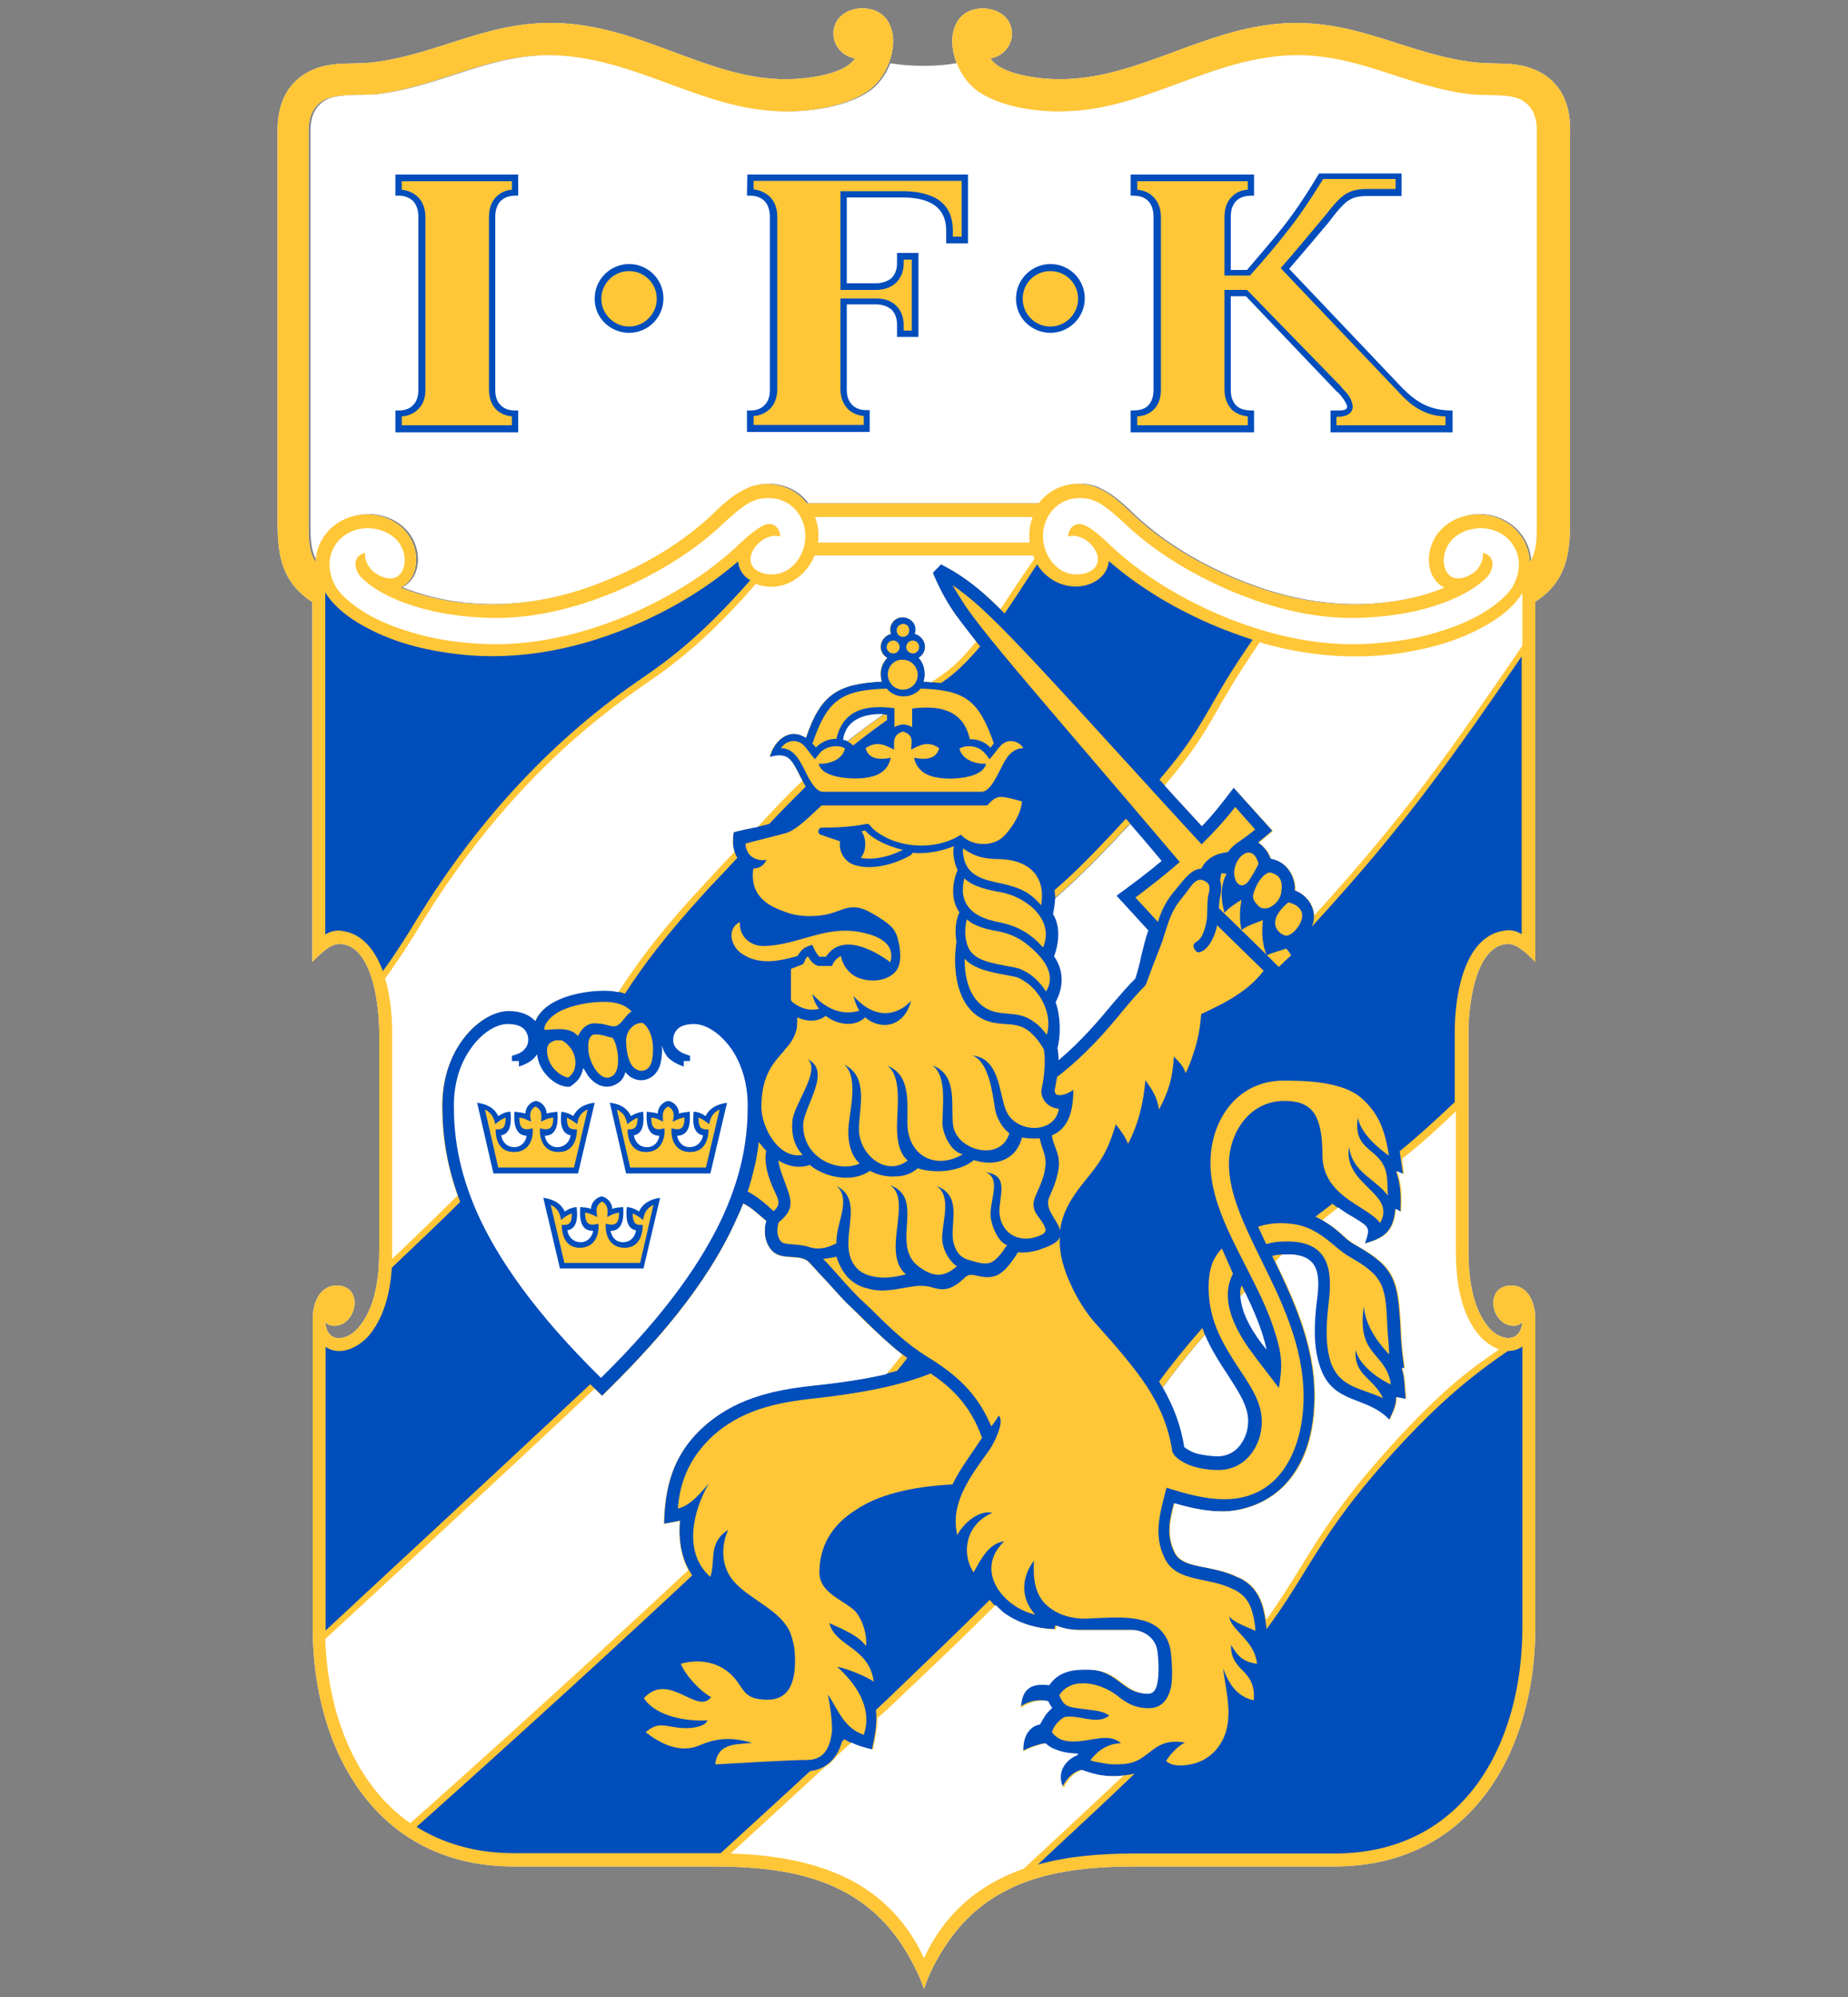
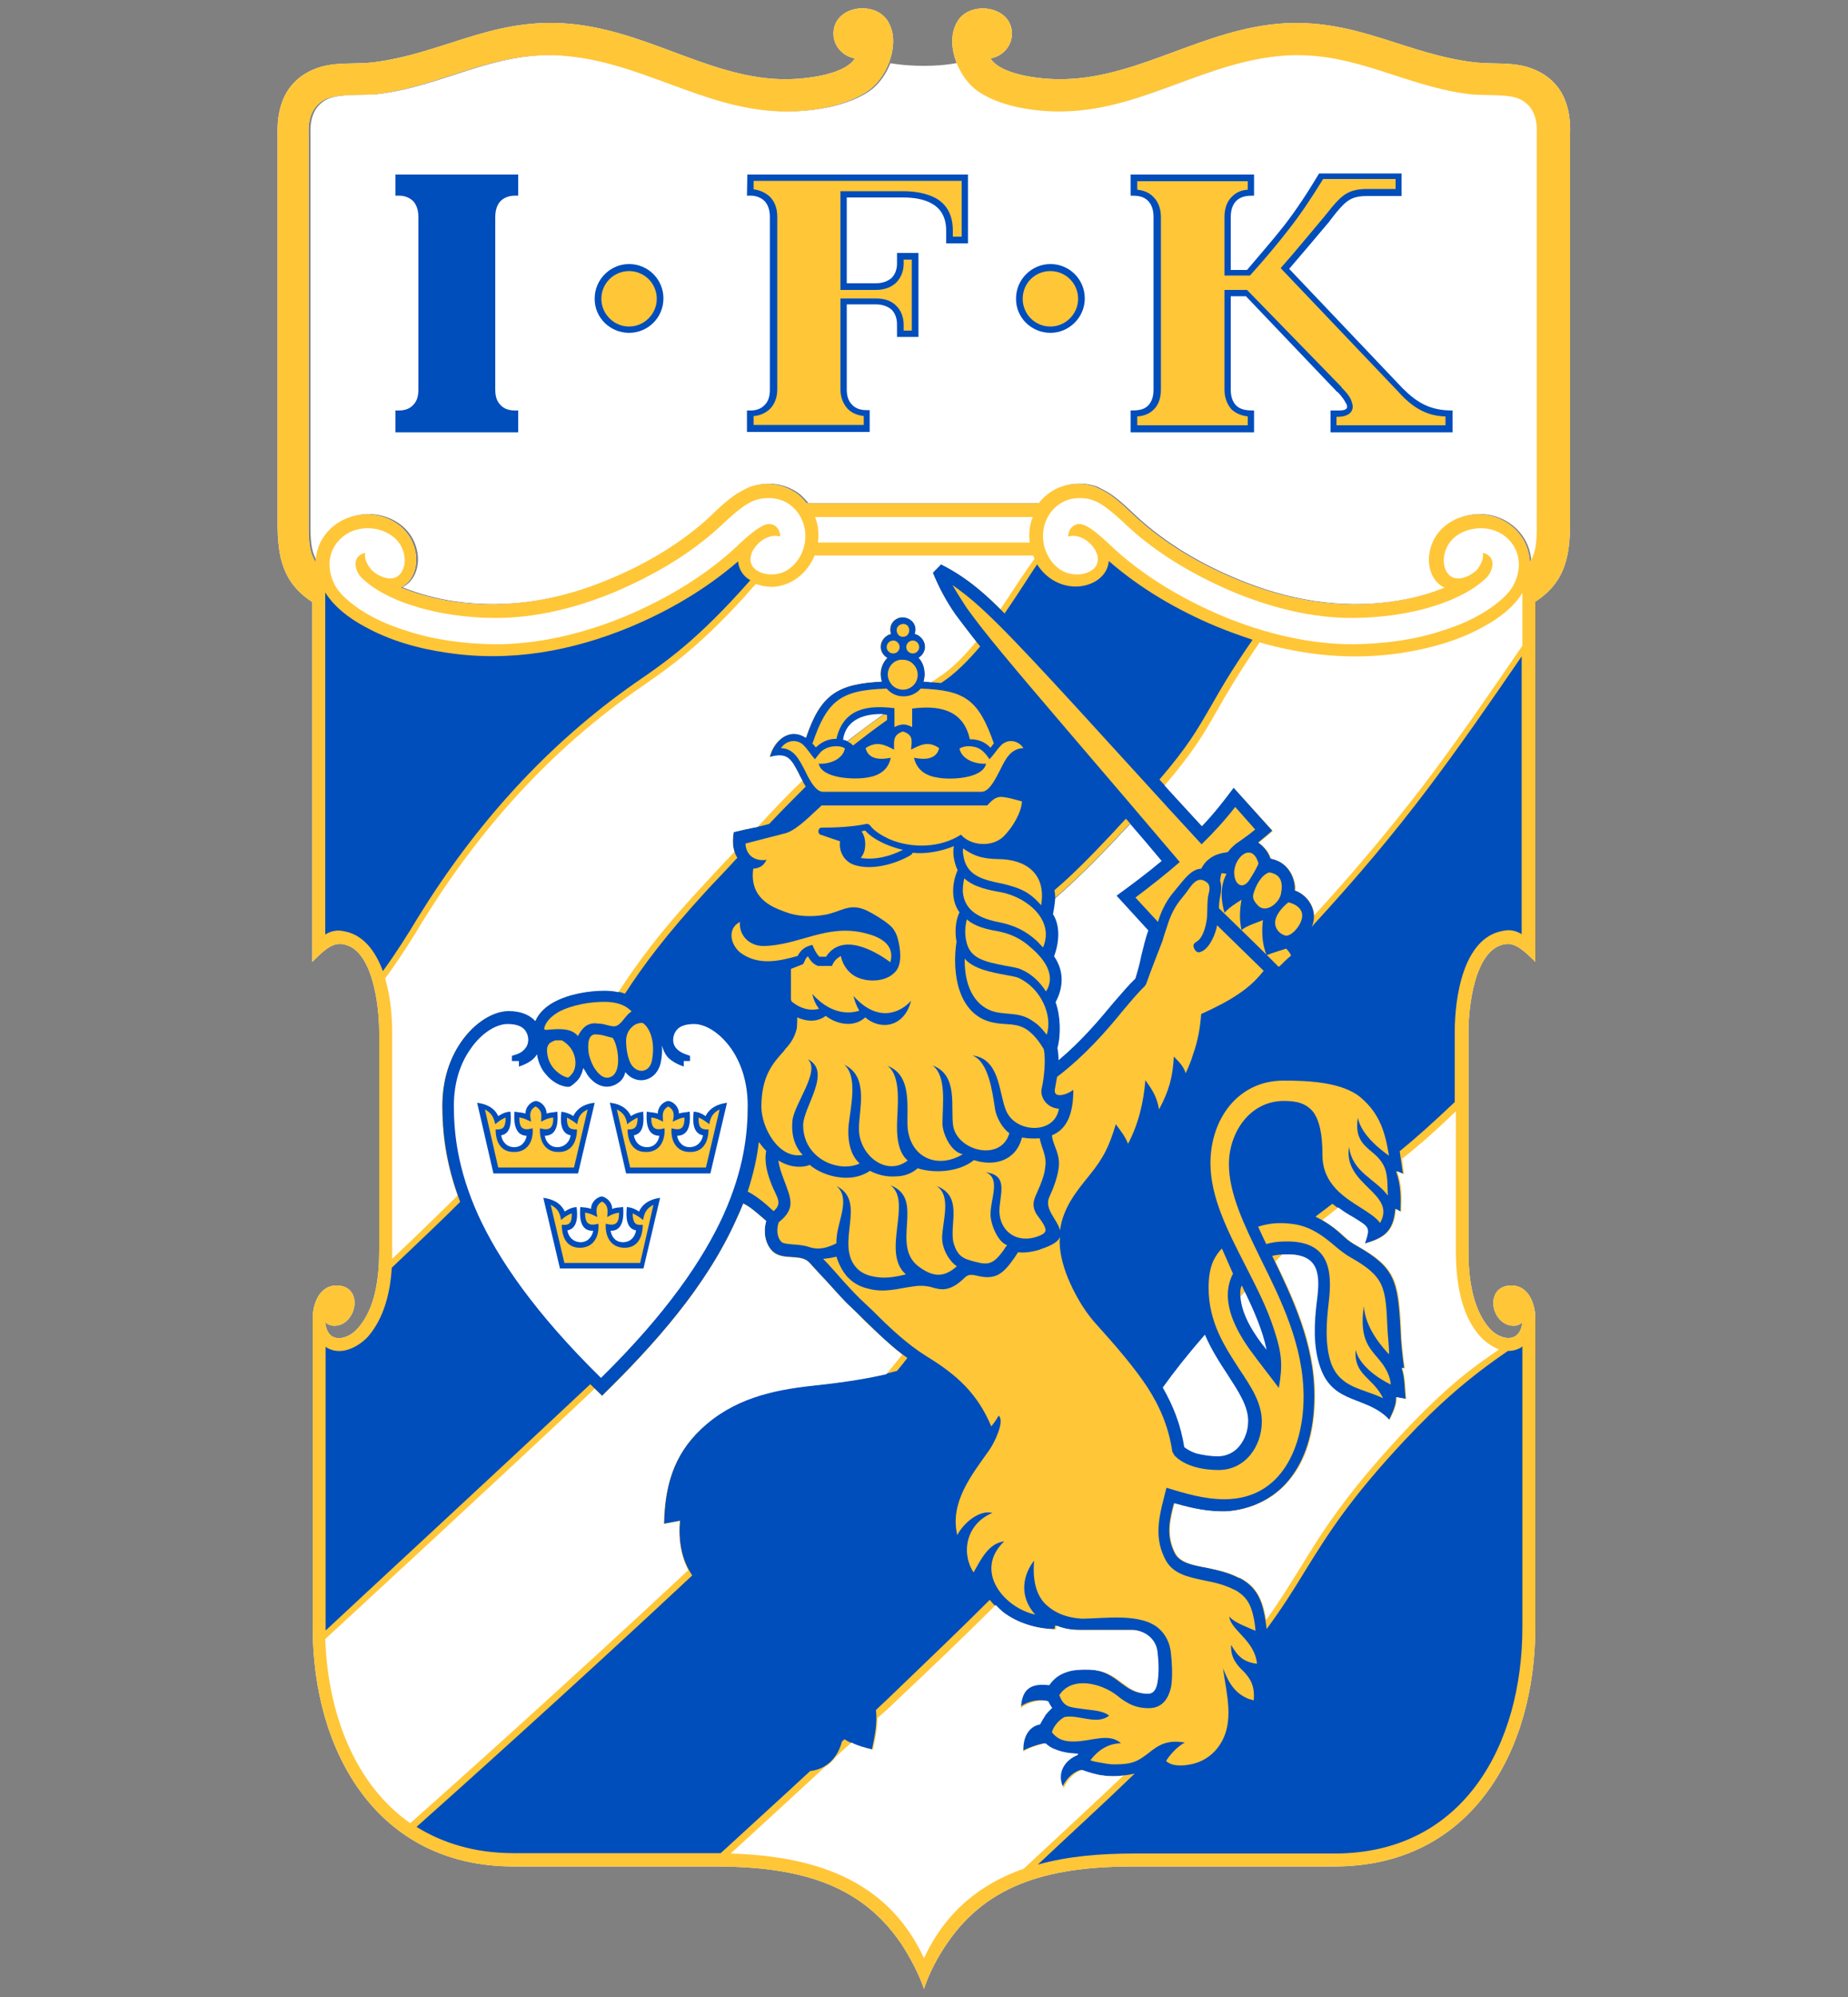
<svg xmlns="http://www.w3.org/2000/svg" version="1.1" id="Layer_1" x="0px" y="0px" width="500px" height="540px" viewBox="0 0 500 540" style="enable-background:new 0 0 500 540;" xml:space="preserve">
  <rect x="0" y="0" width="500" height="540" fill="#808080" stroke="none" />
  <style type="text/css">
	.st0{fill:#FFFFFF;}
	.st1{fill:#FFC637;}
	.st2{fill:#004DBC;}
</style>
  <g id="Layer_1_2_">
    <path class="st0" d="M415.4,162.7c8-5.2,9.4-12.1,9.4-21.4V36.2c0.4-11.3-5.3-15.9-10.7-17.8c-4.8-1.7-9.9-1-14.8-1.5   c-18.6-2.1-31.7-11.7-51.8-10.6c-21.6,1.3-38.8,14.5-59.3,15.1c-4.8,0.2-16.6-0.7-20-5.3c-0.1-0.1-0.2-0.3-0.3-0.3   c3.3-0.5,5.9-3.3,5.9-6.7c0-7.5-11.2-9.1-14.7-3.4c-3.5,5.6-0.2,14.3,4.6,18.3c6.4,5.1,17.6,6.4,24.7,6.1c21-0.6,38-13.7,59.5-15.1   c18.9-1.1,32.1,8.4,50,10.5c3.5,0.4,10.1-0.2,13.3,1.3c2.5,1.2,4.8,3.7,4.6,9.1v105.4c0,4.4,0,7.8-1.9,10.7   c-0.3-7.2-6.2-12.6-13.4-12.9c-6.2-0.2-12.2,3.4-13.6,9.7c-0.9,3.8,0.2,8.3,3.9,10.1c-4.5,1.9-9.4,3.1-14.2,3.8   c-14.5,2.1-28.7-0.4-42.3-6.1c-9.9-4.1-19.4-9.7-27.3-17c-2.2-2.1-4.5-4.3-7-6c-1.1-0.7-2.3-1.3-3.6-1.9c-3.9-1.4-8.3-1.1-11.9,1.2   c-1.3,0.8-2.5,1.9-3.5,3.2h-62.8c-1-1.3-2.1-2.4-3.5-3.2c-3.6-2.2-8-2.6-11.9-1.2c-1.2,0.5-2.4,1.2-3.6,1.9c-2.5,1.7-4.8,3.8-7,6   c-7.9,7.3-17.4,12.9-27.3,17c-13.5,5.7-27.8,8.2-42.3,6.1c-4.9-0.7-9.7-2-14.2-3.8c3.7-1.9,4.8-6.3,3.9-10.1   c-1.4-6.3-7.5-9.9-13.6-9.7c-7.2,0.3-13.1,5.7-13.3,12.9c-1.9-2.9-1.9-6.3-1.9-10.7V35.9c-0.2-5.3,2.1-7.9,4.6-9.1   c3.2-1.5,9.9-1,13.3-1.3c17.9-2.1,31.1-11.6,50-10.5c21.5,1.3,38.5,14.4,59.5,15.1c7.1,0.3,18.3-1.1,24.7-6.1   c4.8-3.9,8.1-12.7,4.6-18.3c-3.5-5.7-14.7-4.2-14.7,3.4c0,3.4,2.6,6.2,5.9,6.7c-0.1,0.1-0.2,0.2-0.3,0.3c-3.4,4.6-15.2,5.5-20,5.3   C191.2,20.8,174,7.6,152.4,6.3c-20-1.2-33.2,8.4-51.8,10.6c-4.9,0.5-10-0.2-14.8,1.5c-5.3,1.9-11,6.5-10.7,17.8v105.2   c0,9.3,1.4,16.2,9.4,21.4v97.3c2.8-2.8,5.3-5.3,8.2-4.8c8.3,1.2,9.9,17.2,9.9,23.8v59c0,7-0.9,15.6-5.8,21.1   c-2.9,3.3-8.3,4.3-8.8-1.7c1.1,1.2,2.9,1.2,4.4,0.6c4.6-2.1,5.2-10.4-1.2-10.5c-4.8-0.1-6.6,5-6.6,8.9V440   c0,33.6,17.4,64.7,54.3,64.7H193c22.2,0,39.6,4.2,50.9,21c2.4,3.7,4.7,8,6.1,12.1c1.3-4.1,3.7-8.6,6.1-12.1   c11.3-16.8,28.7-21,50.9-21h54.1c36.9,0,54.3-31.1,54.3-64.7v-83.5c0-3.9-1.8-9-6.6-8.9c-6.4,0.1-5.9,8.4-1.2,10.5   c1.5,0.6,3.3,0.6,4.3-0.6c-0.6,5.9-5.9,5-8.9,1.7c-4.8-5.5-5.7-14.1-5.7-21.1v-59c0-6.6,1.6-22.5,9.9-23.8c2.8-0.5,5.4,2,8.2,4.8" />
    <path class="st0" d="M250,17.8c5.7,0,9.1-0.8,9.1-0.8c1.1,2.8,2.9,5.2,4.9,6.9c6.4,5.1,17.6,6.4,24.7,6.1c21-0.6,38-13.7,59.5-15.1   c18.9-1.1,32.1,8.4,50,10.5c3.5,0.4,10.1-0.2,13.4,1.3c2.5,1.2,4.8,3.8,4.6,9.1v105.4c0,4.4,0,7.8-1.9,10.7   c-0.3-7.2-6.2-12.6-13.4-12.9c-6.2-0.2-12.2,3.4-13.6,9.7c-0.9,3.8,0.2,8.3,3.9,10.1c-4.5,1.9-9.4,3.1-14.2,3.8   c-14.5,2.1-28.7-0.4-42.3-6.1c-9.9-4.1-19.4-9.7-27.3-17c-2.2-2.1-4.5-4.3-7-6c-1.1-0.7-2.3-1.3-3.5-1.9c-3.9-1.4-8.4-1.1-11.9,1.2   c-1.3,0.8-2.5,2-3.5,3.2h-62.8c-1-1.2-2.1-2.4-3.5-3.2c-3.6-2.2-8-2.6-11.9-1.2c-1.2,0.5-2.4,1.2-3.6,1.9c-2.5,1.7-4.8,3.8-7,6   c-7.9,7.3-17.4,12.9-27.3,17c-13.5,5.7-27.8,8.2-42.3,6.1c-4.9-0.7-9.7-2-14.2-3.8c3.7-1.9,4.8-6.3,3.9-10.1   c-1.4-6.3-7.5-9.9-13.6-9.7c-7.2,0.3-13.1,5.7-13.3,12.9c-1.9-2.9-1.9-6.3-1.9-10.7V35.9c-0.2-5.3,2.1-7.9,4.6-9.1   c3.2-1.5,9.9-1,13.3-1.3c17.9-2.1,31.1-11.6,50-10.5c21.5,1.3,38.5,14.4,59.5,15.1c7.1,0.3,18.3-1.1,24.7-6.1   c2-1.7,3.7-4.1,4.8-6.9C241,17.1,244.5,17.8,250,17.8" />
    <path class="st1" d="M415.4,162.7c8-5.2,9.4-12.1,9.4-21.4V36.2c0.4-11.3-5.3-15.9-10.7-17.8c-4.8-1.7-9.9-1-14.8-1.5   c-18.6-2.1-31.7-11.7-51.8-10.6c-21.6,1.3-38.8,14.5-59.3,15.1c-4.8,0.2-16.6-0.7-20-5.3c-0.1-0.1-0.2-0.3-0.3-0.3   c3.3-0.5,5.9-3.3,5.9-6.7c0-7.5-11.2-9.1-14.7-3.4c-3.5,5.6-0.2,14.3,4.6,18.3c6.4,5.1,17.6,6.4,24.7,6.1c21-0.6,38-13.7,59.5-15.1   c18.9-1.1,32.1,8.4,50,10.5c3.5,0.4,10.1-0.2,13.3,1.3c2.5,1.2,4.8,3.7,4.6,9.1v105.4c0,4.4,0,7.8-1.9,10.7   c-0.3-7.2-6.2-12.6-13.4-12.9c-6.2-0.2-12.2,3.4-13.6,9.7c-0.9,3.8,0.2,8.3,3.9,10.1c-4.5,1.9-9.4,3.1-14.2,3.8   c-14.5,2.1-28.7-0.4-42.3-6.1c-9.9-4.1-19.4-9.7-27.3-17c-2.2-2.1-4.5-4.3-7-6c-1.1-0.7-2.3-1.3-3.6-1.9c-3.9-1.4-8.3-1.1-11.9,1.2   c-1.3,0.8-2.5,1.9-3.5,3.2h-62.8c-1-1.3-2.1-2.4-3.5-3.2c-3.6-2.2-8-2.6-11.9-1.2c-1.2,0.5-2.4,1.2-3.6,1.9c-2.5,1.7-4.8,3.8-7,6   c-7.9,7.3-17.4,12.9-27.3,17c-13.5,5.7-27.8,8.2-42.3,6.1c-4.9-0.7-9.7-2-14.2-3.8c3.7-1.9,4.8-6.3,3.9-10.1   c-1.4-6.3-7.5-9.9-13.6-9.7c-7.2,0.3-13.1,5.7-13.3,12.9c-1.9-2.9-1.9-6.3-1.9-10.7V35.9c-0.2-5.3,2.1-7.9,4.6-9.1   c3.2-1.5,9.9-1,13.3-1.3c17.9-2.1,31.1-11.6,50-10.5c21.5,1.3,38.5,14.4,59.5,15.1c7.1,0.3,18.3-1.1,24.7-6.1   c4.8-3.9,8.1-12.7,4.6-18.3c-3.5-5.7-14.7-4.2-14.7,3.4c0,3.4,2.6,6.2,5.9,6.7c-0.1,0.1-0.2,0.2-0.3,0.3c-3.4,4.6-15.2,5.5-20,5.3   C191.2,20.8,174,7.6,152.4,6.3c-20-1.2-33.2,8.4-51.8,10.6c-4.9,0.5-10-0.2-14.8,1.5c-5.3,1.9-11,6.5-10.7,17.8v105.2   c0,9.3,1.4,16.2,9.4,21.4v97.3c2.8-2.8,5.3-5.3,8.2-4.8c8.3,1.2,9.9,17.2,9.9,23.8v59c0,7-0.9,15.6-5.8,21.1   c-2.9,3.3-8.3,4.3-8.8-1.7c1.1,1.2,2.9,1.2,4.4,0.6c4.6-2.1,5.2-10.4-1.2-10.5c-4.8-0.1-6.6,5-6.6,8.9V440   c0,33.6,17.4,64.7,54.3,64.7H193c22.2,0,39.6,4.2,50.9,21c2.4,3.7,4.7,8,6.1,12.1c1.3-4.1,3.7-8.6,6.1-12.1   c11.3-16.8,28.7-21,50.9-21h54.1c36.9,0,54.3-31.1,54.3-64.7v-83.5c0-3.9-1.8-9-6.6-8.9c-6.4,0.1-5.9,8.4-1.2,10.5   c1.5,0.6,3.3,0.6,4.3-0.6c-0.6,5.9-5.9,5-8.9,1.7c-4.8-5.5-5.7-14.1-5.7-21.1v-59c0-6.6,1.6-22.5,9.9-23.8c2.8-0.5,5.4,2,8.2,4.8" />
    <path class="st2" d="M408,365.3c1.3,0,2.7-0.3,3.9-1.2V440c0,31.6-15.8,61.2-50.8,61.2H307c-9.1,0-18.1,0.7-26.2,3   c8.7-8.2,17.6-16.3,26.2-24.6c-2.3,0.5-4.6,0.7-6,0.7c-1.4,0-3.3-0.2-5.1-0.6c-1.2-0.3-2.5-0.6-3.6-1.1c-2.5,0.8-4.1,2.9-5,4.9   c-1.9-3.5-0.2-7.3,3.7-8.9c0.1-0.1,0.2-0.2,0.2-0.4c-2.9-0.1-4.8-0.6-6.2-1.2c-1.1-0.5-1.9-1-2.6-1.6c-2,0.4-4.5,1.3-6,2.2   c-0.2-4,1.6-6.8,4.5-7.3c0.5-0.9,1-1.8,1.6-2.7c0.5-0.6,1.1-1.2,1.7-1.8c-0.1-0.2-0.2-0.3-0.3-0.5c-0.3-0.4-0.5-0.9-0.8-1.4   c-2.9-0.6-6,0.6-7.4,1.9c0.4-3.3,1-7.1,7.7-6.2c1.2-1.8,2.9-2.8,4.6-3.5c2-0.7,4-0.7,5.7-0.7c4.8,0,7.2,1.9,9.6,3.7   c1.9,1.4,3.7,2.8,6.8,2.8c1.6,0,2.3-1.3,2.6-3.2c0.4-2.4,0.3-5.5,0-8c-0.2-1.9-1-3.2-2-4.2c-1.4-1.3-3.3-1.8-4.6-1.8h-14.2   c-2.4,0-4.5-0.4-6.4-1.2l-0.2,1c-5.3-0.1-10.5-1.8-14.3-4.7c-1.2-1-2.3-2-3.2-3.2c-7.6,7.6-17,16.6-26.9,26.1   c-1.3,1.3-2.5,2.3-3.9,3.7c0.4,3.6-0.3,7-1.1,10.7c-2.7-0.6-5.1-1.3-7.4-2.8c-0.3,0.2-0.5,0.5-0.7,0.6c-1.1,4.3-4.1,7.5-8.6,8   c-8.3,7.7-16.5,15.1-24.2,22.2H193h-54.1c-10.4,0-19.1-2.7-26.2-7.1c8.9-7.9,43.5-38.9,74.6-68c-2.9-4.2-3.8-9.5-3.3-14.8l-4.3,0.8   c0.2-10.1,2.5-18.5,10-25.6c8.7-8.3,19.2-10.7,30.4-11.8c7.5-0.8,15.2-1.9,22.6-3.9c1-1.2,1.9-2.3,2.8-3.5c-4.3-3-8-6.7-11.8-10.4   c-1.2-1.2-2.5-2.4-3.6-3.5c-1.5-1.3-3.7-3.8-6.4-6.8c-1.5-1.6-3.1-3.3-4.7-5.1c-2.4-2.6-7.2-0.4-10-3.1c-2.1-2.1-2.5-5.4-1.7-8.2   c-2.5-2.1-4-3.6-6.2-4.7c-0.5,1.4-1.2,2.8-1.9,4.4c-8.2,18.2-22.2,33.8-36.3,47.6c-1.1-1.1-2.1-2-3.2-3.1   c-27.4,25.7-63.4,58.9-71.6,66.6V440v-75.8c3.8,2.6,8.6,0.3,11.5-2.8c4.3-5,6-11.9,6.4-18.6c7.8-7.4,13.7-13,18.5-17.8   c-4-10.6-4.8-19.2-4.8-26c0-7.1,2-12.9,5-17.2c3.8-5.5,9-8.5,13-8.5c3.1,0,5.2,0.9,6.6,2.1c0.2,0.2,0.4,0.5,0.6,0.6   c0.9-2.1,2.8-3.9,5-5.1c4-2.2,9.5-3.1,13.7-3.1c2,0,3.9,0.3,5.5,0.9c4.9-7.6,11.1-15.9,22.1-27.9c2.2-2.4,4.4-4.6,6.3-6.7   c0.7-0.7,1.3-1.5,2-2.1c-0.3-0.5-0.5-1-0.7-1.5c-0.7-1.9-0.5-3.7-0.3-5.5c3-0.8,6.4-1.3,9.6-2.2c3.6-3.8,6.9-7.1,9.9-10.1   c-0.8-1.3-1.5-2.8-2-3.8c-1.9-3.5-2.8-5.5-7.7-4.1c0.9-4.1,5.1-8.4,9.8-5.3c3.9-11.7,8.5-14.6,20.5-15.2c-0.2-0.6-0.3-1.3-0.3-2   c0-1.8,0.7-3.3,1.8-4.4c-1.1-0.6-1.8-1.8-1.8-3c0-1.6,1.2-3.1,2.8-3.5c-0.2-0.4-0.2-0.7-0.2-1.2c0-1.8,1.5-3.3,3.4-3.3   c0.9,0,1.8,0.4,2.4,0.9c0.6,0.6,1.1,1.5,1.1,2.4c0,0.4-0.1,0.8-0.2,1.2c1.5,0.4,2.7,1.9,2.7,3.5c0,1.2-0.7,2.4-1.8,3h0.1   c1.1,1.2,1.6,2.7,1.6,4.4c0,0.7-0.1,1.3-0.3,2c1.7,0.1,3.3,0.3,4.7,0.4c0.1-0.1,0.2-0.2,0.3-0.2c3.5-2.3,7-5.8,10.3-9.7   c-2.8-3.4-4.9-6.1-6.7-8.6c-2.6-3.7-4.5-7.3-6.2-11.4c0.7-0.8,1.5-1.5,2.2-2.3c4,2,7.5,4.4,10.9,7.3c1.9,1.7,4,3.6,6.4,6.1   c1.8-2.6,3.5-5.2,5-7.5c1.4-2.2,2.8-4.3,3.8-5.8c2.2,3.5,5.9,5.9,10.2,6c4.2,0.1,8.8-2.3,9.2-6.9c8.6,7.5,18.6,13.3,29.1,17.7   c3.2,1.3,6.5,2.5,9.8,3.6c-5.9,8.5-8.9,13.8-11.4,18.2c-3.5,6-6,10.5-13.8,19.6c2.7,3,6.1,6.7,11.3,12.4c3.1-3.2,6-6.8,8.6-10.4   l10.6,11.8c-1.2,1.1-2.6,2.2-3.8,3.2c1.5,1.1,2.7,2.5,3.3,4.3c6.8,1.4,6.9,8.8,6.5,8.6c3.1,1.1,5.4,4.1,5.3,7.4   c0,0.7-0.2,1.4-0.4,2.1h-0.1c0,0.1,0,0.2-0.1,0.4c12.9-14,22.6-25.7,31.3-37.2c8.6-11.4,16.4-22.6,25.5-35.9v75.1   c-1.6-1-3.3-1.3-5-0.9c-10.9,1.8-13.1,18.3-13.1,27.2v19.1c-5.8,5.5-10.6,9.8-14.9,13.3c0.3,2,0.6,4.1,0.9,6.2l-1.9-0.8   c1.4,3.8,1.3,7.1,1.2,11l-1.4-0.8c-0.5,6.4-3.4,7.9-8.4,9.4c1.5-4.5,1.3-4.4-3.2-7.2c-1.8-1.1-3.7-2.2-5.4-3.6   c-1.5,1.1-3,2.3-4.6,3.5c2.8,1.3,5.3,3.1,7.7,5.4c1.2,1.1,2.2,1.8,3.5,2.5c10.2,5.8,11.1,9.3,11.8,22.3c0.1,3.6,0.5,7.2,1,10.8   l-0.7-0.1c0.9,2.5,0.8,5.7,1.1,8.4l-2.6-0.5c0.1,2.2-1,4.3-1.9,6.2c-6.1-6.7-15.3-4-18.8-14.3c-2-5.8-1.6-12.1-0.9-17.9   c0.9-6.8,1-12.7-8.2-12.6c-1.3,0-2.5,0.1-3.7,0.4c5.4,11.2,11.4,23.6,11.4,37.8c0,10.5-2.8,17.5-6.4,22.2   c-6.2,8.1-15.3,9.1-18.4,9.1c-4.3,0-8.3-0.8-13.2-2.2c-1.1,4.2-2.2,8.5,0.1,13.2c1.2,2.8,4.7,3.5,8.6,4.2c2.8,0.6,6,1.3,8.9,2.8   v-0.1c3.3,1.7,5.1,4,6.1,6.9c0.7,2.1,1.1,4.4,1.4,7c4.3-5.8,7.4-10.8,10.4-15.7c6-9.7,12-19.4,27-35.4   C389.1,379.8,397.4,372.5,408,365.3" />
    <path class="st0" d="M239.1,193.1c-3.6,2.6-6.8,4.9-9.8,7.3c-0.4-0.2-0.7-0.2-1.2-0.4C228.9,194.4,234.1,192.9,239.1,193.1" />
    <path class="st0" d="M279.5,150.2c0.1,0.3,0.3,0.5,0.4,0.9c-1.2,1.7-2.8,3.9-4.5,6.5c-1.4,2.1-3,4.6-4.7,7.1   c-1.9-1.9-3.6-3.5-5.2-4.8c-3.4-2.9-6.9-5.3-10.9-7.3c-0.7,0.8-1.5,1.5-2.2,2.3c1.7,4.1,3.6,7.7,6.2,11.4c1.6,2.1,3.4,4.5,5.5,7.2   c-3.2,3.9-6.6,7.4-10.1,9.6c-0.7,0.5-1.4,1-2.1,1.4c-0.6-0.1-1.3-0.2-2-0.2c0.2-0.6,0.3-1.3,0.3-2c0-1.7-0.5-3.2-1.6-4.4h-0.1   c1.1-0.6,1.8-1.8,1.8-3c0-1.6-1.2-3.1-2.8-3.5c0.1-0.4,0.2-0.7,0.2-1.2c0-0.9-0.4-1.8-1.1-2.4c-0.6-0.5-1.5-0.9-2.4-0.9   c-1.9,0-3.4,1.5-3.4,3.3c0,0.4,0,0.8,0.2,1.2c-1.6,0.4-2.8,1.9-2.8,3.5c0,1.2,0.7,2.4,1.8,3c-1.1,1.1-1.8,2.6-1.8,4.4   c0,0.7,0.2,1.3,0.3,2c-12,0.6-16.5,3.5-20.5,15.2c-4.7-3.1-8.9,1.2-9.8,5.2c4.9-1.4,5.8,0.6,7.7,4.1c0.3,0.7,0.7,1.5,1.2,2.3   c-3.7,3.5-7.6,7.6-12.1,12.5c-2.2,0.4-4.4,0.9-6.5,1.4c-0.3,1.8-0.4,3.5,0.2,5.3c-0.8,0.9-1.6,1.8-2.5,2.7c-2,2.1-4.1,4.4-6.3,6.8   c-11.4,12.2-17.6,20.8-22.6,28.5c-1.2-0.3-2.5-0.4-3.8-0.4c-4.2,0-9.7,0.9-13.7,3.1c-2.2,1.2-4.1,2.9-5,5.1   c-0.2-0.2-0.4-0.5-0.6-0.6c-1.4-1.2-3.5-2.1-6.6-2.1c-4,0-9.2,2.9-13,8.5c-2.9,4.3-5,10-5,17.2c0,6.4,0.7,14.4,4.2,24.2   c-0.1,0.1-0.2,0.1-0.2,0.2c-4.7,4.6-10.2,10-17.5,16.9V338v-59c0-3.9-0.4-9.4-1.9-14.4c4.2-5.8,7.3-10.7,10.3-15.7   c15.3-24.7,34.3-46,58.2-62.6c8.2-5.7,15.9-10.9,28.8-25c1-1.2,2-2.3,3-3.4c1.4,0.5,2.9,0.8,4.4,0.8c5.3-0.2,9.6-3.8,11.5-8.5" />
    <path class="st0" d="M285.5,242.9c4.7-4.1,10.1-9.3,16.6-16.2c1.3-1.4,2.5-2.7,3.7-3.9c2.7,3.1,5.5,6.4,8.5,10   c-3.9,3.3-8.1,6.4-12.2,9.4l8.6,9.4c-0.8,2.1-1.3,4.5-1.9,6.8c-0.4,2.1-1,4.2-1.6,6.2c-1.9,1.8-3.7,4-5.9,6.5   c-3.9,4.7-8.7,10.4-14.9,15.6c0-1.1-0.1-2.3-0.3-3.3c1-3.6,0.8-8.9-0.5-12.4c2.2-4.1,2.3-8.5-0.4-12.4c1.3-3.5,1.8-8.1-0.3-11.4   C285.2,245.7,285.4,244.3,285.5,242.9" />
    <path class="st0" d="M244.1,366.3c-1.3,1.7-2.8,3.4-4.3,5.3c-6.5,1.5-13.3,2.4-19.8,3.1c-11.2,1.2-21.7,3.6-30.4,11.8   c-7.5,7.1-9.8,15.6-10,25.6l4.3-0.8c-0.4,4.6,0.2,9.3,2.3,13.3c-31.6,29.5-66.8,61-75.2,68.4c-14.9-10.4-22.3-29.5-23-49.8   c5.3-4.9,44-40.5,72.9-67.7c0.6,0.7,1.3,1.3,2,2c14.1-13.8,28.1-29.4,36.3-47.6c0.7-1.5,1.3-2.9,1.9-4.4c2.2,1.1,3.7,2.6,6.2,4.7   c-0.8,2.8-0.4,6.1,1.7,8.2c2.8,2.7,7.6,0.5,10,3.1c1.6,1.8,3.2,3.5,4.7,5.1c2.7,3,4.9,5.4,6.4,6.8c1.2,1.1,2.4,2.3,3.6,3.6   C237.1,360.2,240.5,363.5,244.1,366.3" />
    <path class="st0" d="M340.8,173.7c12.4,3.6,25.2,4.8,38.2,2.9c7.7-1.2,15.5-3.3,22.3-7.1c4.1-2.2,8.2-5.2,10.6-9.2v14.3   c-9.6,14-17.7,25.8-26.8,37.8c-8.4,10.9-17.5,22-29.5,35.1c-0.2-3-2.3-5.7-5.2-6.7c0.4,0.2,0.3-7.2-6.5-8.6   c-0.5-1.8-1.8-3.2-3.3-4.3c1.2-1,2.6-2.1,3.8-3.2l-10.6-11.7c-2.7,3.6-5.5,7.2-8.6,10.4c-4.5-4.9-7.7-8.3-10.1-11   c8-9.4,10.6-14,14.1-20.1C331.8,187.7,334.9,182.4,340.8,173.7" />
    <path class="st0" d="M335.6,350.5c0.4-0.4,0.7-0.8,1.2-1.2c2.5,5.2,4.8,10.4,5.9,15.7C339.4,361,335.9,355.6,335.6,350.5" />
    <path class="st0" d="M314.6,375.2c3-4.2,6.7-8.9,11.4-14.3c1.8,4.2,4.1,7.7,6.2,10.9c2.9,4.5,5.5,8.4,5.5,12.4c0,2.7-0.9,5.1-2.5,7   c-1.3,1.5-3.3,2.6-5.7,2.6c-1.8,0-3.9-0.3-5.9-0.8c-1.2-0.4-2.3-1-3.2-1.7C319.5,385.3,317.4,380.1,314.6,375.2" />
    <path class="st0" d="M304,480.1c-9,8.5-18.1,16.9-27,25.2c-11.4,4-21,11.3-27,24.2c-10.1-21.8-30.5-27.6-52.3-28.3   c8.2-7.5,16.9-15.5,25.6-23.5c1.2-0.7,2.1-1.6,2.9-2.7c1.4-1.3,2.8-2.6,4.2-3.8c1.8,0.9,3.7,1.4,5.8,1.9c0.6-2.9,1.2-5.6,1.2-8.5   c1.7-1.5,3.4-3,5-4.6c10-9.4,19.4-18.4,27-26c0.6,0.6,1.3,1.3,2,1.9c3.8,2.9,9,4.6,14.3,4.7l0.2-1c2,0.8,4,1.2,6.4,1.2h14.2   c1.3,0,3.2,0.5,4.6,1.8c1.1,1,1.9,2.3,2.1,4.2c0.3,2.5,0.4,5.6,0,8c-0.3,1.9-1,3.2-2.6,3.2c-3,0-4.9-1.4-6.8-2.8   c-2.4-1.9-4.8-3.7-9.6-3.7c-1.7,0-3.8,0-5.7,0.7c-1.8,0.6-3.4,1.7-4.6,3.5c-6.8-0.9-7.4,3-7.7,6.2c1.3-1.2,4.5-2.5,7.4-1.9   c0.3,0.5,0.5,1,0.8,1.4c0.1,0.2,0.2,0.3,0.3,0.4c-0.6,0.6-1.2,1.2-1.7,1.8c-0.6,0.9-1.1,1.8-1.6,2.7c-2.9,0.5-4.7,3.3-4.5,7.3   c1.4-0.9,3.9-1.8,6-2.2c0.7,0.6,1.4,1.2,2.6,1.6c1.4,0.6,3.3,1.1,6.2,1.2c0,0.2-0.1,0.3-0.2,0.4c-3.9,1.6-5.6,5.4-3.7,8.9   c0.9-2,2.5-4.1,5-4.9c1.1,0.4,2.3,0.8,3.6,1.1c1.8,0.5,3.7,0.6,5.1,0.6C301.8,480.3,302.9,480.3,304,480.1" />
    <path class="st0" d="M393.9,300.5V338c0,7.9,1.1,17.3,6.6,23.4c1.3,1.4,3.2,2.8,5.1,3.5c-7.2,4.9-14.2,9.9-26.7,23.3   c-14.9,16.1-21.1,25.9-27,35.6c-2.9,4.6-5.6,9.1-9.3,14.2c-0.3-1.6-0.6-3.1-1.1-4.5c-1.1-3-2.8-5.3-6.1-6.9v0.1   c-2.8-1.6-6.1-2.2-8.9-2.8c-3.8-0.7-7.3-1.4-8.6-4.2c-2.3-4.7-1.2-9-0.1-13.2c4.9,1.4,8.8,2.2,13.2,2.2c3.1,0,12.2-1,18.4-9.1   c3.7-4.6,6.4-11.7,6.4-22.2c0-13.6-5.4-25.5-10.7-36.3c0.6-0.6,1.2-1.3,1.9-1.9h1.1c9.1-0.2,9.1,5.8,8.2,12.6   c-0.7,5.8-1.1,12.1,0.9,17.9c3.5,10.3,12.7,7.6,18.8,14.3c0.9-2,2-4,1.9-6.2l2.6,0.5c-0.3-2.7-0.2-5.9-1.1-8.4l0.7,0.1   c-0.5-3.6-0.9-7.1-1-10.8c-0.6-13-1.5-16.5-11.8-22.3c-1.2-0.7-2.3-1.4-3.5-2.5c-1.9-1.8-3.9-3.3-6-4.5c1.5-1.2,2.9-2.3,4.3-3.4   c1.3,1,2.7,1.9,4,2.6c4.5,2.8,4.7,2.7,3.2,7.2c5-1.5,7.9-3,8.4-9.4l1.4,0.8c0.2-3.9,0.3-7.2-1.1-11l1.9,0.8   c-0.2-1.4-0.4-2.8-0.5-4.2C383.5,310.1,388.3,305.9,393.9,300.5" />
    <path class="st2" d="M134,58.7v46.7c0,1.9,0.5,3.2,1.4,4.1c1,1.1,2.4,1.5,4,1.5h0.8v5.9H107V111h0.9c1.5,0,2.9-0.4,3.9-1.5   c0.9-0.9,1.4-2.2,1.4-4.1V58.7c0-1.9-0.5-3.3-1.4-4.3c-1-1-2.4-1.5-3.9-1.5H107v-5.7h33.2v5.7h-0.8c-1.6,0-3,0.5-4,1.5   C134.5,55.4,134,56.8,134,58.7" />
-     <path class="st1" d="M132.3,58.7c0-2.4,0.7-4.2,1.9-5.4c1.1-1.2,2.7-1.9,4.3-2v-2.3h-29.8v2.3c1.7,0.2,3.3,0.9,4.4,2   c1.2,1.2,2,3,2,5.4v46.7c0,2.3-0.7,4.1-2,5.3c-1.1,1.1-2.7,1.8-4.4,1.9v2.4h29.8v-2.4c-1.7-0.2-3.2-0.8-4.3-1.9   c-1.2-1.3-1.9-3-1.9-5.3" />
    <path class="st2" d="M202.2,47.2h59.7v18.6h-5.9v-3.4c0-3.7-1.5-6-3.8-7.3c-2.2-1.3-5.1-1.7-7.9-1.7h-15.2v23.2h7.8   c2,0,3.3-0.6,4.3-1.4c1-1,1.5-2.4,1.5-3.9v-2.9h5.8v22.7h-5.8v-3.4c0-1.6-0.5-3-1.5-4c-1-0.8-2.3-1.4-4.3-1.4h-7.8v23   c0,1.9,0.5,3.2,1.4,4.1c1,1.1,2.4,1.5,3.9,1.5h0.9v5.9h-33.2V111h0.9c1.5,0,2.9-0.4,3.9-1.5c0.9-0.9,1.4-2.2,1.4-4.1V58.7   c0-1.9-0.5-3.3-1.4-4.3c-1-1-2.4-1.5-3.9-1.5h-0.9" />
    <path class="st1" d="M203.9,48.9v2.3c1.7,0.2,3.2,0.9,4.4,2c1.2,1.2,2,3,2,5.4v46.7c0,2.3-0.8,4.1-2,5.3c-1.2,1.1-2.7,1.8-4.4,1.9   v2.4h29.8v-2.4c-1.7-0.2-3.2-0.8-4.3-1.9c-1.2-1.3-2-3-2-5.3V80.7h9.6c2.4,0,4.2,0.7,5.4,1.9c1.4,1.3,2.1,3.2,2.1,5.2v1.6h2.2V70.2   h-2.2v1.1c0,2-0.7,3.8-2.1,5.2c-1.2,1.1-3,1.9-5.4,1.9h-9.6V51.7h17c3,0,6.2,0.5,8.8,1.9c2.8,1.6,4.6,4.3,4.6,8.8V64h2.4V48.9" />
    <path class="st2" d="M393,111v5.9h-33V111h2.3c1.2,0,2.7-0.2,2-1.7c-0.4-0.8-1.1-2-2.4-3.3h-0.1l-24.7-25.9h-0.1h-4v25.3   c0,1.9,0.5,3.2,1.4,4.2c1.3,1.3,3.1,1.4,4.9,1.4v5.9h-33.4V111c1.8,0,3.6-0.1,4.8-1.4c0.9-1,1.4-2.3,1.4-4.2V58.7   c0-2-0.5-3.3-1.4-4.3c-1.3-1.4-3-1.5-4.8-1.5v-5.7h33.4v5.7c-1.8,0-3.5,0.1-4.9,1.5c-0.9,1-1.4,2.3-1.4,4.3V73h4.4   c3.7-4.4,6.8-7.9,9.8-11.7c3.6-4.6,6.7-9.4,9.7-14.4h22.3v6.1H370c-4.3,0-5.7,1.2-8.4,4.4c-0.6,0.7-1.3,1.7-2.1,2.7   c-3.2,3.8-7.5,8.9-10.7,12.6l30.6,32.2C383.5,109,387,111,393,111" />
    <path class="st1" d="M378.4,106l-31.9-33.5c4-4.5,7.8-9.2,11.7-13.8c0.8-1,1.5-1.8,2.1-2.6c3-3.6,4.9-5,9.7-5h7.6v-2.7H358   c-3.4,5.5-6.3,9.8-9.3,13.6c-3.4,4.4-6.9,8.5-10.5,12.5h-6.9V58.7c0-2.4,0.7-4.2,1.9-5.4c1.2-1.3,2.7-1.9,4.4-2v-2.3h-29.9v2.3   c1.8,0.2,3.3,0.8,4.4,2c1.2,1.2,2,3,2,5.4v46.7c0,2.3-0.7,4.1-1.9,5.3c-1.2,1.2-2.7,1.8-4.5,1.9v2.4h29.9v-2.4   c-1.7-0.2-3.2-0.8-4.4-1.9c-1.1-1.3-1.9-3-1.9-5.3v-27h6.1l25.6,26.3h-0.1c1.6,1.6,2.5,2.8,2.8,3.9c1.1,2.8-1.1,4.1-3.6,4.1h-0.5   v2.3h29.5v-2.4C385.8,112.5,382,110,378.4,106" />
    <path class="st2" d="M170.2,90c5.2,0,9.3-4.2,9.3-9.3c0-5.2-4.2-9.3-9.3-9.3c-5.1,0-9.3,4.2-9.3,9.3C160.8,85.8,165,90,170.2,90" />
    <path class="st1" d="M170.2,88.3c4.1,0,7.5-3.4,7.5-7.5c0-4.2-3.4-7.5-7.5-7.5c-4.1,0-7.5,3.3-7.5,7.5   C162.7,84.9,166.1,88.3,170.2,88.3" />
    <path class="st2" d="M284.2,90c5.1,0,9.3-4.2,9.3-9.3c0-5.2-4.2-9.3-9.3-9.3c-5.1,0-9.3,4.2-9.3,9.3C274.8,85.8,279,90,284.2,90" />
    <path class="st1" d="M284.2,88.3c4.1,0,7.5-3.4,7.5-7.5c0-4.2-3.4-7.5-7.5-7.5c-4.2,0-7.5,3.3-7.5,7.5   C276.7,84.9,280,88.3,284.2,88.3" />
    <path class="st0" d="M98.8,149.5c-3.6,0.8-3,4.6-1,6.7c3.4,3.3,8.4,5.9,14.3,7.7c6.6,2.1,14.1,3.1,21.4,3.2   c11.4,0.1,22.7-2.8,33-7.1c10.1-4.3,20.2-10.1,28.4-17.7c2.1-2,4.3-4,6.6-5.6c1.8-1.2,3.7-2,6.1-2c4.6-0.2,7.9,2.5,9.4,5.9   c2,4.5,0.6,10.1-3.3,13.1c-3,2.3-7.3,2-9.4,0.2c-3.9-3.4,2.2-10.3,6.8-8.8c0-1.8-1.2-3.5-3.2-3.4c-2,0.1-5.7,3.3-8.6,6.1   c-8.6,8-19.1,14.2-30,18.8c-11.1,4.6-23.4,7.7-35.7,7.6c-8-0.1-16.3-1.2-23.5-3.6c-6.9-2.1-13-5.3-17.2-9.4c-1-1-1.9-2.1-2.5-3.4   c-2-4.1-1.7-8.7,1.6-12c4.1-4.1,10.9-3.7,14.7-0.4c2.9,2.5,3.5,6.7,2,9.2c-1.9,3.3-6.2,1.5-8.3-0.6   C99.5,152.8,98.5,151.3,98.8,149.5" />
    <path class="st0" d="M401.2,149.5c3.6,0.8,3,4.6,1,6.7c-3.4,3.3-8.5,5.9-14.3,7.7c-6.6,2.1-14.2,3.1-21.5,3.2   c-11.3,0.1-22.6-2.8-32.9-7.1c-10.1-4.3-20.2-10.1-28.4-17.7c-2.1-2-4.3-4-6.6-5.6c-1.8-1.2-3.7-2-6-2c-4.6-0.2-7.9,2.5-9.4,5.9   c-2,4.5-0.6,10.1,3.3,13.1c3,2.3,7.3,2,9.4,0.2c3.9-3.4-2.2-10.3-6.8-8.8c0-1.8,1.3-3.5,3.2-3.4c2.1,0.1,5.7,3.3,8.6,6.1   c8.6,8,19.1,14.2,30,18.8c11.1,4.6,23.4,7.7,35.7,7.6c8-0.1,16.3-1.2,23.5-3.6c6.9-2.1,13-5.3,17.2-9.4c1-1,1.9-2.1,2.5-3.4   c2-4.1,1.7-8.7-1.6-12c-4.1-4.1-10.9-3.7-14.7-0.4c-2.8,2.5-3.5,6.7-2,9.2c1.9,3.3,6.2,1.5,8.3-0.6   C400.5,152.8,401.5,151.3,401.2,149.5" />
    <path class="st0" d="M220.5,139.8h58.9c-0.8,2.1-1.1,4.5-0.8,6.9h-57.3C221.6,144.3,221.4,141.9,220.5,139.8" />
    <path class="st0" d="M185,286.9v1.5c-1.5-0.5-3.3-1.4-4.4-2.6c-0.8-1-1.2-2-1.5-3.1c0.1,1.5,0,3-0.3,4.5c-1,5.1-6.5,6.6-9.6,2.7   c-0.3,1.3-1,2.3-1.9,2.9c-3.1,2.2-6.4,0.7-8.4-2.2c-0.3-0.6-0.7-1.2-1.1-1.8c-0.2,0.8-0.4,1.6-0.8,2.2v0.1c-0.7,1.2-1.7,2-2.7,2.7   l-0.6,0.1c-2-0.1-4.3-1.3-6.1-3.5c-1.2-1.4-2-3.2-2.3-5.3c-0.2,0.3-0.4,0.5-0.5,0.7c-1,1.2-2.8,2.1-4.4,2.6v-1.5h-1.9v-1.4   c1.4-0.4,2.7-0.8,3.6-2c1.3-1.5,1-4.1-0.5-5.4c-0.8-0.7-2.1-1.2-4.3-1.2c-3,0-7.1,2.4-10.1,6.9c-2.6,3.7-4.4,8.8-4.4,15.2   c0,7.5,1,17.1,6.5,29.4c5.5,12.1,15.5,26.7,33.3,44.2c17.8-17.5,27.7-32.1,33.2-44.2c5.5-12.3,6.5-21.9,6.5-29.4   c0-6.4-1.8-11.5-4.3-15.2c-3.1-4.5-7.1-6.9-10.2-6.9c-2.1,0-3.5,0.5-4.3,1.2c-1.5,1.3-1.9,3.9-0.5,5.4c1.1,1.2,2.3,1.5,3.7,2v1.4" />
    <path class="st2" d="M133.5,317.3l-4.4-19.1c2.3,0.3,4.6,1.2,5.7,3.6c1.1-0.7,1.9-1.1,3.3-1.2c0.2,2.2,0.4,5.9-2.5,6.4   c0.3,1.8,1.5,3.1,3.3,3.2c2,0.1,3.3-1.3,3.6-3.1h-0.3c-3.1-0.3-3.2-4.1-3-6.5c1,0.2,2,0.2,3,0.5c-0.1-1.6,1.3-3.2,2.8-3.4   c1.6,0.2,2.9,1.8,2.9,3.4c0.9-0.3,2-0.3,2.9-0.5c0.2,2.4,0.2,6.2-3,6.5h-0.4c0.3,1.9,1.7,3.2,3.6,3.1c1.8-0.1,3.1-1.4,3.4-3.2   c-2.9-0.5-2.8-4.2-2.5-6.4c1.2,0.2,2.2,0.5,3.2,1.2c1.2-2.4,3.5-3.4,5.8-3.6l-4.5,19.1" />
    <path class="st1" d="M144.9,299.2c-2,1.1-1.4,2.9-1.2,4.1c-1-0.4-1.9-1-3.2-1.1c0,2.9,1,3.6,3.6,2.9c0.3,3.2-1.2,6.6-5.3,6.4   c-3.5-0.1-4.7-3-4.7-6.1c2,0.1,2.5-0.5,2.7-2.5v-0.7c-1.1,0.4-2,1.1-2.8,1.8c-0.4-1.9-1.1-3.1-2.8-4l3.6,15.7h20.5l3.7-15.7   c-1.9,0.9-2.6,2.1-2.8,4c-0.9-0.7-1.8-1.3-2.8-1.8v0.7c0.1,1.9,0.7,2.6,2.7,2.5c0,3.1-1.3,6-4.7,6.1c-4.1,0.2-5.5-3.2-5.3-6.4   c2.6,0.7,3.6,0,3.6-2.9c-1.4,0.1-2.3,0.6-3.3,1.1C146.4,302.1,147,300.3,144.9,299.2" />
    <path class="st2" d="M151.5,343l-4.5-19.1c2.3,0.3,4.6,1.2,5.8,3.7c1-0.7,2-1.1,3.2-1.2c0.3,2.2,0.4,5.8-2.5,6.3   c0.3,1.8,1.6,3.1,3.4,3.2c1.9,0.1,3.3-1.3,3.6-3.1H160c-3.2-0.2-3.2-4.1-3-6.4c1,0.1,2,0.1,2.9,0.5c0-1.6,1.3-3.1,2.9-3.4   c1.5,0.3,2.9,1.8,2.8,3.4c1-0.4,2-0.4,3-0.5c0.2,2.3,0.1,6.2-3,6.4h-0.4c0.3,1.9,1.6,3.2,3.6,3.1c1.8-0.1,3-1.4,3.3-3.2   c-2.9-0.5-2.7-4.1-2.5-6.3c1.3,0.1,2.2,0.5,3.3,1.2c1.1-2.4,3.4-3.4,5.7-3.7l-4.5,19.1" />
    <path class="st1" d="M162.9,324.9c-2,1.1-1.5,2.9-1.3,4.2c-1-0.5-1.9-1-3.3-1.2c0,3,1,3.7,3.6,3c0.3,3.3-1.2,6.6-5.2,6.5   c-3.4-0.1-4.7-2.9-4.7-6.2c2,0.2,2.6-0.5,2.7-2.4v-0.7c-1.1,0.4-2,1-2.9,1.8c-0.3-2-1-3.2-2.8-4.1l3.7,15.7h20.5l3.6-15.7   c-1.8,0.9-2.5,2.1-2.8,4.1c-0.8-0.7-1.8-1.3-2.8-1.8v0.7c0.2,1.9,0.7,2.6,2.7,2.4c0,3.2-1.3,6.1-4.7,6.2c-4.1,0.1-5.5-3.2-5.3-6.5   c2.6,0.7,3.6,0,3.6-3c-1.3,0.2-2.2,0.6-3.2,1.2C164.3,327.9,164.9,326,162.9,324.9" />
    <path class="st2" d="M192.2,317.3l4.5-19.1c-2.3,0.3-4.6,1.2-5.8,3.6c-1-0.7-1.9-1.1-3.2-1.2c-0.3,2.2-0.4,5.9,2.5,6.4   c-0.3,1.8-1.6,3.1-3.4,3.2c-2,0.1-3.3-1.3-3.6-3.1h0.4c3.2-0.3,3.2-4.1,3-6.5c-1,0.2-2,0.2-2.9,0.5c0-1.6-1.3-3.2-2.9-3.4   c-1.5,0.2-2.9,1.8-2.8,3.4c-1-0.3-2-0.3-3-0.5c-0.2,2.4-0.1,6.2,3,6.5h0.4c-0.3,1.9-1.6,3.2-3.6,3.1c-1.8-0.1-3-1.4-3.3-3.2   c2.9-0.5,2.7-4.2,2.5-6.4c-1.3,0.2-2.2,0.5-3.3,1.2c-1.1-2.4-3.4-3.4-5.7-3.6l4.4,19.1" />
    <path class="st1" d="M180.8,299.2c2,1.1,1.5,2.9,1.2,4.1c1-0.4,1.9-1,3.2-1.1c0,2.9-0.9,3.6-3.5,2.9c-0.3,3.2,1.2,6.6,5.3,6.4   c3.4-0.1,4.7-3,4.7-6.1c-2,0.1-2.6-0.5-2.7-2.5v-0.7c1.1,0.4,2,1.1,2.9,1.8c0.3-1.9,1-3.1,2.8-4l-3.7,15.7h-20.5l-3.6-15.7   c1.8,0.9,2.5,2.1,2.8,4c0.8-0.7,1.8-1.3,2.8-1.8v0.7c-0.2,1.9-0.7,2.6-2.7,2.5c0,3.1,1.3,6,4.7,6.1c4.1,0.2,5.5-3.2,5.3-6.4   c-2.6,0.7-3.6,0-3.6-2.9c1.3,0.1,2.2,0.6,3.2,1.1C179.4,302.1,178.8,300.3,180.8,299.2" />
    <path class="st1" d="M202.3,322.2c2.6,1.4,4.4,2.9,7,5.3c2.5-2.1,0.9-3.7-0.5-7.1c-1.1-2.8-2.1-6-1.5-9.2c-0.7-0.7-1.3-1.5-2-2.4   C204.9,312.7,203.9,317.2,202.3,322.2" />
    <path class="st1" d="M150.3,281.3c-0.6,0.2-1.2,0.5-1.6,0.8c-0.4,0.4-0.7,1-0.7,1.8c0,2,0.7,3.7,1.8,5c1.2,1.4,2.8,2.3,3.9,2.5   c0.5-0.3,1-0.9,1.4-1.5c0.4-0.7,0.6-1.6,0.6-2.5c0-1.4-0.5-2.9-1.3-4c-0.7-0.9-1.5-1.6-2.4-2.1" />
    <path class="st1" d="M159.4,285.4c0.4,1.4,0.9,2.7,1.7,3.8c1.1,1.6,2.9,3.1,4.8,1.6c2.2-1.9,1.3-7.7,0.1-9.8   c-0.1-0.1-0.2-0.2-0.3-0.4c-1.3-0.2-2.7-0.9-4.7-0.9C158.6,279.8,159.1,284.1,159.4,285.4" />
    <path class="st1" d="M174.7,277.3c-0.4-0.4-0.7-0.7-1-0.7c-1.2,0-2.2,0.5-3,1.4c-0.8,0.8-1.3,2.1-1.3,3.4c0,2.2,0.4,4.6,1.3,6.3   c1.7,2.8,5.1,2.4,5.7-1C177,283.7,176.8,279.8,174.7,277.3" />
    <path class="st1" d="M170.9,273.5c-1.9-2-4.6-2.6-7.4-2.6c-3.8,0-8.7,0.8-12.3,2.7c-1.9,1.1-3.4,2.5-3.9,4.2   c-0.3,1,0.7,0.6,1.5,0.6c2.6-0.2,5.8-0.4,7.5,1.7h0.1c0.8-1.5,2-3.4,4.6-3.4c0.3,0,0.7,0.1,1.1,0.1c1.7,0,3.7,1.2,4.9,0.5   C168.5,276.5,169.3,274.4,170.9,273.5" />
    <path class="st1" d="M226.3,336.2c0-0.5,0-1.1,0.1-1.9c0.5-4.6,3.7-10.5-0.1-13.6c8.5,4.2-0.5,15.5,5.4,22.1c1,1.1,2.3,1.8,3.8,2.2   c3.5,0.9,6.3,0.4,9.6-0.4c-6.8-5.9,1.9-19.8-4.2-24.1c9.8,3.7-0.5,16.6,8.1,22.3c3.6,2.5,6.4,2.7,9.9-0.4c-1.8-1.1-4-4.4-4-7.7   c0.1-4.6,2.6-11.3-1.5-14c7.1,2.7,3.6,9.9,4.5,15c0.9,3.6,2.5,4.5,4.5,5.1c4.6,1.3,6,1.6,9.1-2.7c0.4-0.6,0.7-1.1,1-1.4   c-2.5-0.8-4.4-5.5-4.5-8.1c-0.1-4.3,2.9-10-1.3-11.6c6.5,0.8,3.6,6.3,3.7,10.8c0.3,5.5,5,8.4,10.2,6.6c1-0.4,2.7-0.9,2.2-2.3   c-0.4-1.4-2-3.1-2.6-4.2c-1.1-2.3-0.4-3.7,0.5-5.7c0.9-2,1.9-4.4,2.1-6.6c0.5-2.9-1-5.2-1.5-7.8c-1.4,0.1-3,0.1-4.8-0.2   c-1.6,6.3-7.5,7.9-13,6.1c-3.9,3.2-10.7,3.7-15.2,2.2c-1.7,1.5-3.8,2.2-6,2.2c-2.5,0.2-5.1-0.5-6.9-1.5c-2.4,1.6-5.2,2.1-7.9,1.8   c-3.3-0.3-6.6-1.8-8.4-3.4c-1,0.4-2,0.5-2.9,0.5c-1.9,0-3.8-0.6-5.6-1.7c0.2,1.8,0.9,3.6,1.5,5.2c1.8,5,3.4,7.7-1.4,11.5   c-0.6,1.7-0.6,3.9,0.7,5.3c0.9,0.9,4.7,0.5,7.2,1.3C221.4,338.1,223.7,337.5,226.3,336.2" />
    <path class="st1" d="M283.2,279.8c-1.1-1.4-2.1-2.6-3.5-3.5c-3.6-2.7-6.9-1.8-10.6-2.7c-4.5-1.2-8.2-5.6-8.1-14.4   c2.3,2.8,7.2,3.7,10.9,4.4c1.6,0.3,2.9,0.5,3.6,0.8C281.7,267.2,284.9,274.7,283.2,279.8" />
    <path class="st1" d="M283,268.1c-1.6-2.5-3.8-4.7-6.6-5.9c-1-0.5-2.4-0.7-4.1-1c-6.3-1.2-10-2.1-10.9-6.9c-0.4-1.8-0.3-3.9,0.2-5.7   c2.2,2,5.5,2.7,8.3,3.2c3.6,0.7,6.4,2,9.2,4.6C282.6,259.4,285.8,263.8,283,268.1" />
    <path class="st1" d="M282.2,256.2c-0.5-0.5-1-1.1-1.5-1.6c-3.1-2.9-6.3-4.4-10.3-5.2c-4.7-0.9-9.5-2.8-9.9-8.3   c0-1.2,0.1-2.4,0.4-3.6c2.5,2.4,6.7,3.2,10.1,3.8C278,242.7,285.4,248.9,282.2,256.2" />
    <path class="st1" d="M281.7,244.8L281.7,244.8c-3.2-3.7-5.8-4.7-10.3-5.8c-5.4-1.1-10.1-2.1-10.8-8c-0.1-0.5-0.1-1.1,0-1.6   c3.5,2.6,6.4,2.8,9.4,2.9C277,232.3,283.2,235.8,281.7,244.8" />
    <path class="st1" d="M215.7,275.1c2.6,1.2,5.5,1.3,7.7-0.4c3.3,2.5,7.8,3.1,10.7,0.4c4.1,3.6,10.6,2.7,12.4-4.5   c-2.6,3-8.8,6.3-15.6-1.3c0.4,1.5,0.9,2.9,1.6,4c-3.5,1.1-8.2,0.5-12.7-4.5c0.3,1.5,0.9,2.8,1.8,4c-2,0.5-4.5,0.3-7.3-1.9   c-0.4-0.4-0.3-1-0.3-1.5V262l3.3-1.3c0.4-0.6,0.6-1.7,1.3-2.1c0.6,1.1,1.4,2.1,2.7,2.6h3.8c0.5-1.3,1.2-2,2.4-2.7   c0.4,2,1.5,3.8,3.1,5c3.1,2.3,9.1,2.3,11.7-0.8c1.9-2.1,1.3-6.3,0.6-8.9c-0.4-1.5-1.2-2.9-2.4-3.8c-1.4-1.2-3.8-2.7-6-3.8   c-4.8-2.2-6.8,0.4-11.5,1.2c-3.5,0.6-7.5,0.4-10.5-0.8c-0.2,0-0.4-0.2-0.8-0.3c-2.9-1.1-9-3.5-7.9-11.4c2-0.2,2.8-0.9,3.6-2.4   c-3.2,0.5-5.6-1.3-5.7-4.4c3-0.8,10.6-2.7,11.2-2.9c3.2-1.2,6.8-5.1,9.4-7.4h44.8c1.8-2,2.8-2.6,4.8-2.2c1.5,0.2,3,0.7,4.6,1.1   c-0.1,2.8-2.4,7-5.1,9.6c-3,2.8-8.7,2.5-11.4-0.6c-5.6,3.6-13.3,3.8-19.4,1.2c-2.1-1-4.1-2.2-5.2-3.7c-0.2-0.3-0.7-0.5-1-0.4   c-3.9,0.8-8.2,1-12.1,1c-1,0-1.2,1.6-0.3,1.9l5.3,1.8c-0.4,2.6,1,5.3,3.6,6.3c4.8,1.7,11.2-0.1,15.4-2.5c0.3-0.2,0.5-0.4,0.6-0.7   c3.6,0.4,7.8-0.4,11.2-1.8c-0.2,0.9-0.2,1.8-0.1,2.7c0.2,1.3,0.5,2.6,1.1,3.8c-0.9,2-1.3,4.2-1.2,6.3c0.1,1.8,0.6,3.6,1.7,5.1   c-1.1,2.2-1.3,5.4-0.8,7.9c-1.3,8.4,0.3,20.3,10.4,22c3.1,0.6,6-0.1,8.9,2c1.7,1.3,3,2.9,4.3,5.1c0.6,2.8,0.1,7.7-0.5,10.4   c-0.3,1.1-0.1,2,0.3,2.9c0.8,1.7,2.5,2.7,4.3,2.8c-1.1,7-11.7,6.7-14.3,0.5c-2-4.8-1.6-14-9.1-14.9c4.4,1.7,5.4,9.9,6.1,14.3   c0.3,2.6,2.3,5.7,3.9,6.7c-2.2,7.8-14,4.9-15.2-1.9c-0.8-5.1,1.5-13.8-5.6-16.4c3.9,2.8,2.7,10.8,2.7,15.5c-0.1,2.8,2.3,8,5.5,8.5   c-6.6,4-13.9,1.2-14.9-6.8c-0.5-5.1,1.6-14.4-5.5-17.1c4,2.8,2.6,11.7,2.6,16.1c-0.1,4.6,0.9,7.9,2.9,9.5   c-5.8,4.5-13.2-1.5-13.2-8.5c-0.1-5,2.9-14.2-4-17.4c3.8,3.1,1.7,11.7,1.2,16.4c-0.4,4.8,0.8,8.4,3,10.3c-1.4,0.7-3.1,0.9-4.8,0.8   c-5.8-0.6-10.5-4.9-10.5-11.1c0-5,8-14.6,1.2-17.9c3.7,3.1-3.7,12.1-4.1,16.7c-0.4,4.2,0.9,7.3,2.8,9.2c-6.6,1.2-11.2-7.5-11.2-13   c0-8.4,3.2-11.9,6.1-15.1c0.3-0.5,0.6-0.8,0.8-1c1.5-1.7,2.3-3.4,2.7-5.2C215.7,276.9,215.7,276,215.7,275.1" />
    <path class="st1" d="M215.8,258.5c1-1.8,2-2.5,4-3c0.5,1.2,1,2.3,1.9,3.2h1.8c4.2-6.5,12.8-1.9,17.4,1.5c1.3-4.7-2.6-6.8-6.6-7.8   c-10.5-2.8-18.1,3.3-27.8,3.4c-3.6,0-6.6-2.7-6.3-6.5c-3.5,1.8-2.6,6.1,0.1,8.3C205.2,261.2,210.8,259.9,215.8,258.5" />
    <path class="st1" d="M244.3,229.8c-1.4-0.3-2.9-0.8-4.4-1.4c-2.3-1-4.4-2.2-5.8-3.8c-0.3,0-0.6,0.1-1,0.2c0.7,1,1,2.2,1,3.5   c0,1.3-0.3,2.3-0.8,3.1c-0.2,0.3-0.3,0.4-0.4,0.6C236.8,232.6,240.7,231.6,244.3,229.8" />
    <path class="st1" d="M244.3,197.8c-2.8,0.9-2.4,2.7-2.4,4.9c-2.4-1.2-4.6-2.5-7.7-0.4c0.8,3.3,4.4,3.1,6.8,2.6   c-0.7,3.6-3.6,5-6.7,5.4c-3.1,0.5-11.9,0.3-12.8-3.8c2.8,0.2,6.5-1.1,7.1-4.1c-0.6-0.5-1.8-0.7-2.9-0.6c-1.2,0.1-2.5,0.5-3.6,1.5   c-0.6,0.7-1.1,1.3-1.6,2c-1.2-1.3-2-2.8-3.3-4c-1.9-1.6-4.6-1-5.9,1c3.5,0.1,4.9,3.1,6.3,5.7c0.8,1.6,2.8,6.1,5,6.1h43   c2.3,0,4.2-4.5,5.1-6.1c1.3-2.6,2.7-5.6,6.2-5.7c-1.3-2-3.9-2.6-5.8-1c-1.3,1.2-2.1,2.7-3.4,4c-0.5-0.8-0.9-1.3-1.6-2   c-1-1-2.2-1.4-3.5-1.5c-1.3-0.1-2.3,0.2-3,0.6c0.6,3,4.4,4.3,7.2,4.1c-0.9,4.1-9.7,4.4-12.9,3.8c-3-0.4-5.8-1.8-6.6-5.4   c2.5,0.5,6,0.7,6.8-2.6c-3-2.1-5.2-0.8-7.6,0.4C246.7,200.4,247.2,198.7,244.3,197.8" />
    <path class="st1" d="M219.8,201.1c0.3,0.2,0.6,0.6,0.9,1c0.1-0.1,0.2-0.2,0.3-0.2c1.3-1.3,3.1-2,4.7-2.1h0.6   c1.9-8.3,8.5-9.2,15.7-8.3v5.1c0.8-0.4,1.7-0.7,2.4-0.7c0.8,0,1.6,0.3,2.4,0.7v-5c7-0.9,13.8,0.1,15.6,8.3h0.6   c1.7,0.1,3.4,0.7,4.8,2.1c0.1,0.1,0.1,0.2,0.2,0.2c0.3-0.4,0.6-0.8,0.9-1.2c-4.1-11.6-7.6-14.4-19.8-14.8c-1.1,1.3-2.8,2.1-4.6,2.1   c-1.8,0-3.4-0.7-4.6-2.1C227.4,186.6,223.8,189.4,219.8,201.1" />
    <path class="st1" d="M240.2,182.4c0,1.1,0.5,2.1,1.2,2.9c0.7,0.7,1.8,1.2,2.9,1.2c2.2,0,4-1.8,4-4c0-1.2-0.5-2.2-1.2-2.9   c-0.7-0.8-1.8-1.2-2.8-1.2C242.1,178.2,240.2,180.1,240.2,182.4" />
    <path class="st1" d="M243.4,175c0-1-0.8-1.8-1.7-1.8c-1,0-1.8,0.8-1.8,1.8c0,0.9,0.8,1.7,1.8,1.7   C242.6,176.7,243.4,175.9,243.4,175" />
    <path class="st1" d="M242.6,170.4c0,0.5,0.2,1,0.5,1.3c0.3,0.3,0.6,0.5,1.2,0.5c1,0,1.7-0.7,1.7-1.8c0-0.5-0.2-0.8-0.4-1.2   c-0.4-0.3-0.8-0.5-1.2-0.5C243.3,168.8,242.6,169.5,242.6,170.4" />
    <path class="st1" d="M247,176.7c0.9,0,1.7-0.8,1.7-1.7c0-1-0.8-1.8-1.7-1.8c-1,0-1.8,0.8-1.8,1.8C245.2,175.9,246,176.7,247,176.7" />
-     <path class="st1" d="M257.7,401.4c2.2-4.5,5.4-8.6,8-12.6c-3.3-9.4-9-14.1-13.9-17.4c-9.7,3.8-20.6,5.5-31.1,6.7   c-10.5,1.1-20.5,3.1-28.6,10.9c-4.6,4.5-8.1,10.5-8.7,18.9c3.2-0.6,6.3-4.3,8.4-6.8c-4.4,7.6-7,18.8,0.4,25.3   c1.5-4.5-0.7-9.2,4.8-12.7c-2.1,4.7-1.8,10.4,1.8,14.2c4.5,4.9,12.6,7.6,15.1,13.8c0.5,1.5,1,3.2,1.1,4.9v-0.1   c0.4,5.5,0,13.1-7.3,13.1c-6.6,0-6.2-2.8-9.3-6.2c-3.6-3.9-9-5-14.2-3.5c1.3,3.2,5.3,7.5,8.2,9c-3.8,5-11.4-7.1-18.2,0.3   c3.4,5.1,11.8,6.3,17.2,6c-0.5,1.7-4.7,2.6-9,1.8c-3.2-0.5-4.8-1.1-7.7,1.4c4.2,3.3,9.5,5.8,14.7,3.5c3.3-1.4,7.6-2.6,14.1-0.6   c-5,0.4-9.3,0.2-10,5.8c5.5-0.3,20.6-1.2,24.9-1.2c4.8,0,6.2-3.7,6.7-7.6c0.1-3.2-0.5-7-1.1-10.1c3,4.5,4.3,9,9.7,10.9   c2.5-7.2-2.1-13.8-7.2-18.4c3.2,0.6,8.1,2.8,9.9,4c-1.3-9.4-10.4-9.4-12-15.8c2.8,1.3,7.9,3.3,9.9,6.2c0.4-2.9-1-7.6-3.2-9.7   c-3.4-3-9.4-4.8-9.4-10.2c0-6.9,3.2-12.8,10-17C237.5,404.3,246.2,402,257.7,401.4" />
    <path class="st1" d="M286,291.2c-0.2,1.2-0.4,2.3-0.6,3.4c-0.2,1.6,1,1.7,2.3,1.4c1-0.2,2.2-0.9,2.7-1.3c0,6.3-1.6,10.6-5.8,12.3   c0.4,3.2,2.4,4.9,1.8,9.1c-0.4,2.6-1.4,5.2-2.5,7.6c-1.5,3.2,2.3,6.2,2.9,9c0.8-6.1,4.4-10.5,7.8-14.7c4.1-5,5.5-8.1,7.3-14   c1.3,1.8,2.5,3.2,3.3,5.3c2.9-5.5,4.2-11.3,4.7-17.2c2,2.8,3.1,4.5,3.7,7.9c2.7-5.1,3.7-8.7,4-14.3c1.4,1.5,2.5,2.4,3.2,4.5   c0.8-1.7,1.5-3.4,2-5.1c1.3-3.6,1.9-7.1,2.2-10.9c3.7-1.7,7.2-3.4,10.5-5.7c2.5-1.7,4.6-3.7,6.4-6c-2.7-2.6-9.1-8.9-12.6-12.3   c-0.4,2.3-1.9,5.9-4,7c-0.7,0.3-1.3,0.7-2.1-0.5c-0.7-1.3,0-1.7,0.6-2.1c1.8-1,2.7-4.9,2.8-7c0.1-1.8,0-3.7,0.3-5.4   c0.3-1.3,0.8-2.8-0.5-3.7c-2.9-2.1-4.4,1.8-6.2,3.8c-1.2,1.5-3,3.5-4.4,8.1c-0.5,1.6-1,2.9-1.3,4.1c-1.5,3.9-3,7.6-4.4,11.6   l-0.4,0.6c-1.8,1.7-3.7,4-5.9,6.6C299.4,278.7,293.7,285.3,286,291.2" />
    <path class="st1" d="M325,234.9c0.6-1.1,1.2-1.9,2-2.5c1.5-1.3,3.3-1.7,5.2-2c0.9-1.2,2-2.2,3.3-3c1.3-0.9,2.8-2,4.1-3.1l-5.4-6.1   c-2.8,3.6-5.8,6.9-9.1,10.1c-5.9-6.4-11.7-12.7-17.5-19.1c-24.6-27-36.3-39.8-44.2-46.6c-1.9-1.6-3.7-3-5.7-4.4   c1.2,2.1,2.5,4.1,3.8,6.1c4.9,6.9,12.3,15.6,26.8,32.6c10.3,12,20.6,24.1,30.9,36.2c-3.9,3.4-7.9,6.5-12,9.6l6.1,6.6   c1.5-5,3.6-7.3,5-9C320.4,237.8,322.3,235,325,234.9" />
    <path class="st1" d="M330.5,236.1c-0.2,0.6-0.3,1.3-0.4,2c0.5,1.4,0.3,3.1,0,4.5c-0.2,1.1-0.3,2-0.3,3c2,1.9,14.7,14.3,16,15.7   c0.1,0.1,0.4,0.1,0.5-0.1c0.9-0.9,1.9-1.9,2.9-2.7c0.3-0.2-0.4-1.1-1.2-2c-1.8,0.6-3.6,1.1-5.3,1.8c-1.2-2.9-1.4-6.3-1-9.5   c-1.4,0.6-4.4,1.5-5.8,2.7c-0.6-3-0.5-5.2,0-8.2c-1.6,1-3.2,2-4.6,3.5c-1-3.5-1.2-7.1,0.5-10.4   C331.9,236.2,331.2,236.2,330.5,236.1" />
    <path class="st1" d="M348.6,244c-1.7,1.3-3.7,3.6-3.6,5.7c0.1,1.6,1.3,2.9,2.8,3.3c1.2,0.2,2.9-1.4,3.8-3   C354.3,245.1,348.6,244,348.6,244" />
    <path class="st1" d="M346.6,241.6c0.6-3.1-0.1-5.2-3.2-5.7c-2.2,0.7-3.7,3.7-4.3,5.9c-0.3,1.3,0.4,2.1,1.2,3   C342.5,247.2,346.2,244.1,346.6,241.6" />
    <path class="st1" d="M340.5,233.5c-1.8-6.4-7.3-1.1-6.5,3.4c0.4,2.6,2.4,3.5,4,1.1C338.9,236.6,340.1,234.6,340.5,233.5" />
    <path class="st1" d="M374.2,378.1c-2.6-5.6-8-6.2-7.4-13.1c0.9,4.1,5.8,7.6,9.5,9.4c-0.2-2.2-1.1-4-2.4-5.8   c-2.8-3.7-6.3-5.6-4.9-15.4c0.4,6,5.1,11.2,6.8,13c0.2-0.4-0.4-6-0.4-6.8c-0.5-11.3-0.6-14.1-10-19.4c-1.4-0.8-2.7-1.8-4-2.9   c-3.4-2.9-6.5-5.2-10.8-6c-3.6-0.6-6.8-0.5-10.2,0.6c0.7,1.5,1.4,3.1,2.2,4.7c1.7-0.5,3.4-0.7,5.2-0.7c11.7-0.2,12.8,7.5,11.7,16.5   c-0.6,5.2-1.1,11.1,0.6,16.3C362.6,375.4,368.7,375.4,374.2,378.1" />
    <path class="st1" d="M282.6,433.5c-2.1-2.3-3.3-5.9-2.8-11.5c-2.8,3.5-4.4,9.4,0.3,14.6c-8.6-1.9-16.7-11.9-8.4-19.8   c-4.3,0.5-6.4,5.1-8.3,8.4c-3.6-5.7-1.7-13.3,5.1-16.1c-3.5-0.9-7.8,2.7-9.5,6c-2.1-8.8,3.9-16.3,8.6-22.9c1.2-1.6,4.4-7.9,2.6-9.4   c-0.8,1.4-1.5,2.3-2,2.9c-3.7-8.8-9.2-13.9-17.6-19c-5.4-3.4-9.9-7.7-14.4-12.2c-1.3-1.2-2.5-2.4-3.7-3.5c-1.3-1.3-3.6-3.7-6.2-6.7   c-1.1-1.2-2.2-2.5-3.6-3.9c1.2-0.1,2.4-0.3,3.6-0.6c0.7,2.2,1.7,4,2.9,5.4c1.5,1.6,3.3,2.7,5.5,3.2c4.5,1.3,8.3,0,12.1-0.5   c1.7-0.3,3.3-0.3,5,0.1c2.7,0.8,5.1,1.5,9.2-2.5c1.1-1.1,2.2-0.8,3.5-0.5c5,1.2,7-0.7,9.9-4.8c0.5-0.7,0.8-1.3,1.1-1.6   c2.1,0.4,5.9-0.6,6.3-0.9c3-1,4.5-2,5-3.2c0,0.4-0.1,0.8-0.1,1.2c0,3.4,1.1,7.5,2.9,11.4c1.9,4.2,4.4,8.2,7.3,11.3   c5.5,6.1,10.1,11.5,13.6,16.8c3.4,5.3,5.7,10.7,6.7,17.4l0.6,1c2.9,3,7.9,3.9,11.9,3.9c7.2,0,11.7-6.4,11.7-13.1   c0-5.1-2.9-9.4-6.1-14.2c-3.8-5.9-8.3-12.5-8.3-22c0-3,0.4-5.3,1.3-7.3c0.6-1.2,1.3-2.3,2.3-3.3l3,6.8c-3.5,6.8,0.2,14.3,4.3,20.2   c2.6,3.6,5.4,7.1,8.1,10.7c1.1-6.2,0.8-9.4-1.2-15.5c-1.9-6.1-5-12-8-17.9c-4.7-9.2-9.3-18.2-9.3-27.4c0-11.7,7.3-22.3,19.8-22.3   c6.2,0,16,0.3,21,4.7c5,4.3,6.5,9.3,7.5,15.6c-1-0.7-7.6-5.3-8.4-10.3c-0.9,5.4,1.4,7.3,3.8,9.3c4.4,3.6,4.1,6.1,4.3,11.8   c-3.4-4.6-9.6-6.2-10.5-13.2c-1.7,10.4,13,12.5,8.4,20.6c-1.1-1.5-3-2.7-5.2-4.1c-4.4-2.8-10.4-6.4-10.4-14.3   c0-5.7-0.8-9.2-2.4-11.5c-1.9-2.4-4.4-3.1-8-3.1c-9.3,0-14.9,8.6-14.9,17.1c0,7.9,4.1,16.4,8.6,25.6c5.5,11.1,11.6,23.4,11.6,37.3   c0,13.3-5.8,27.7-21.4,27.7c-5.4,0-10.5-1.5-15.7-3.1c-1.6,6.5-3.7,12.5-0.5,19c2,4.3,6.2,5.1,10.9,6.1c2.7,0.5,5.5,1.2,8,2.5h0.1   c2.3,1.3,3.6,2.8,4.4,5c0.6,1.7,1,3.6,1.2,6.1c-2.1-1-5.8-2.2-7.1-3.9c0.3,3.7,6.9,6.4,7.5,12.8c-3.7-0.5-5.2-2-7-5.1   c-0.2,3.3,1.4,5.3,3.4,7.2c1.6,1.7,3.1,3.7,2.7,7.8c-0.4-0.1-0.7-0.3-1.1-0.3c-4-1.5-5.7-4.5-7.2-8.4c0.9,6.9,3.2,14.4-0.8,20.6   c-1.6,2.5-4.1,4.5-7.5,5.3c-2.2,0.5-5.3,0.8-7.1-0.8c0.7-1.3,3-4,5.1-5c-4.3-0.7-6.5,0.3-8.9,2.1c-3.7,2.9-4.9,3.8-10.3,3.8   c-1.2,0-2.8-0.3-4.4-0.6c-0.7-0.1-1.4-0.3-2-0.5c1.8-2.4,4.6-4.6,8.3-4.6c-3.2-2.9-7.8-0.6-12.4-0.5c-2.6,0.1-4.7-0.4-6.3-2.5   c0.5-1.7,1.9-3.3,3.4-4.1c3.7-0.8,8.8,2.3,12.1-0.4c-2-1.5-4.9-1.4-7.9-1.9c-3.2-0.4-4.4-0.6-5.6-3.6c3.4-5.3,11.3-3.2,15.4-0.1   c2.3,1.8,4.6,3.6,8.8,3.6c3.7,0,5.4-2.6,6.1-6c0.4-2.9,0.2-6.2-0.1-9c-0.3-2.8-1.5-4.9-3.1-6.4c-4.9-4.5-14.9-2.8-21.1-2.8   C288.4,437.4,285.2,436.1,282.6,433.5" />
    <path class="st2" d="M103.6,262.6c-2-5.4-5.3-9.9-10.6-10.8c-1.7-0.4-3.4-0.1-5,0.9v-92.5c2.4,3.9,6.5,7,10.6,9.2   c6.8,3.8,14.6,6,22.3,7.1c17.1,2.6,33.8-0.4,49.7-7c10.5-4.4,20.4-10.2,29.1-17.7c0.2,2.3,1.5,4.1,3.3,5.1   c-14.2,16.1-22.6,21.9-31.2,27.8c-24,16.8-43.2,38.3-58.6,63.2C110.3,252.7,107.5,257.2,103.6,262.6" />
    <path class="st1" d="M229.3,200.5c0.6,0.3,1.1,0.6,1.5,1.1c2.8-2.2,5.8-4.5,9.2-6.9v-1.4c-0.3,0-0.5-0.1-0.9-0.1   C235.5,195.7,232.2,198.1,229.3,200.5" />
    <path class="st1" d="M285.3,240.7c0.1,0.7,0.2,1.4,0.2,2.1c4.7-4.1,10.1-9.3,16.6-16.2c1.3-1.4,2.5-2.7,3.7-3.9   c-0.4-0.4-0.7-0.9-1.2-1.3c-1.2,1.3-2.4,2.6-3.7,4C294.8,231.9,289.9,236.8,285.3,240.7" />
-     <path class="st1" d="M313.6,373.6c0.4,0.5,0.6,1.1,1,1.6c3-4.2,6.7-8.9,11.4-14.3c-0.3-0.5-0.4-1.2-0.7-1.8   C320.5,364.6,316.7,369.3,313.6,373.6" />
    <path class="st1" d="M335.6,350.5c0.4-0.4,0.7-0.8,1.2-1.2c-0.3-0.5-0.5-1.1-0.8-1.7C335.5,348.2,335.5,350.5,335.6,350.5" />
  </g>
</svg>